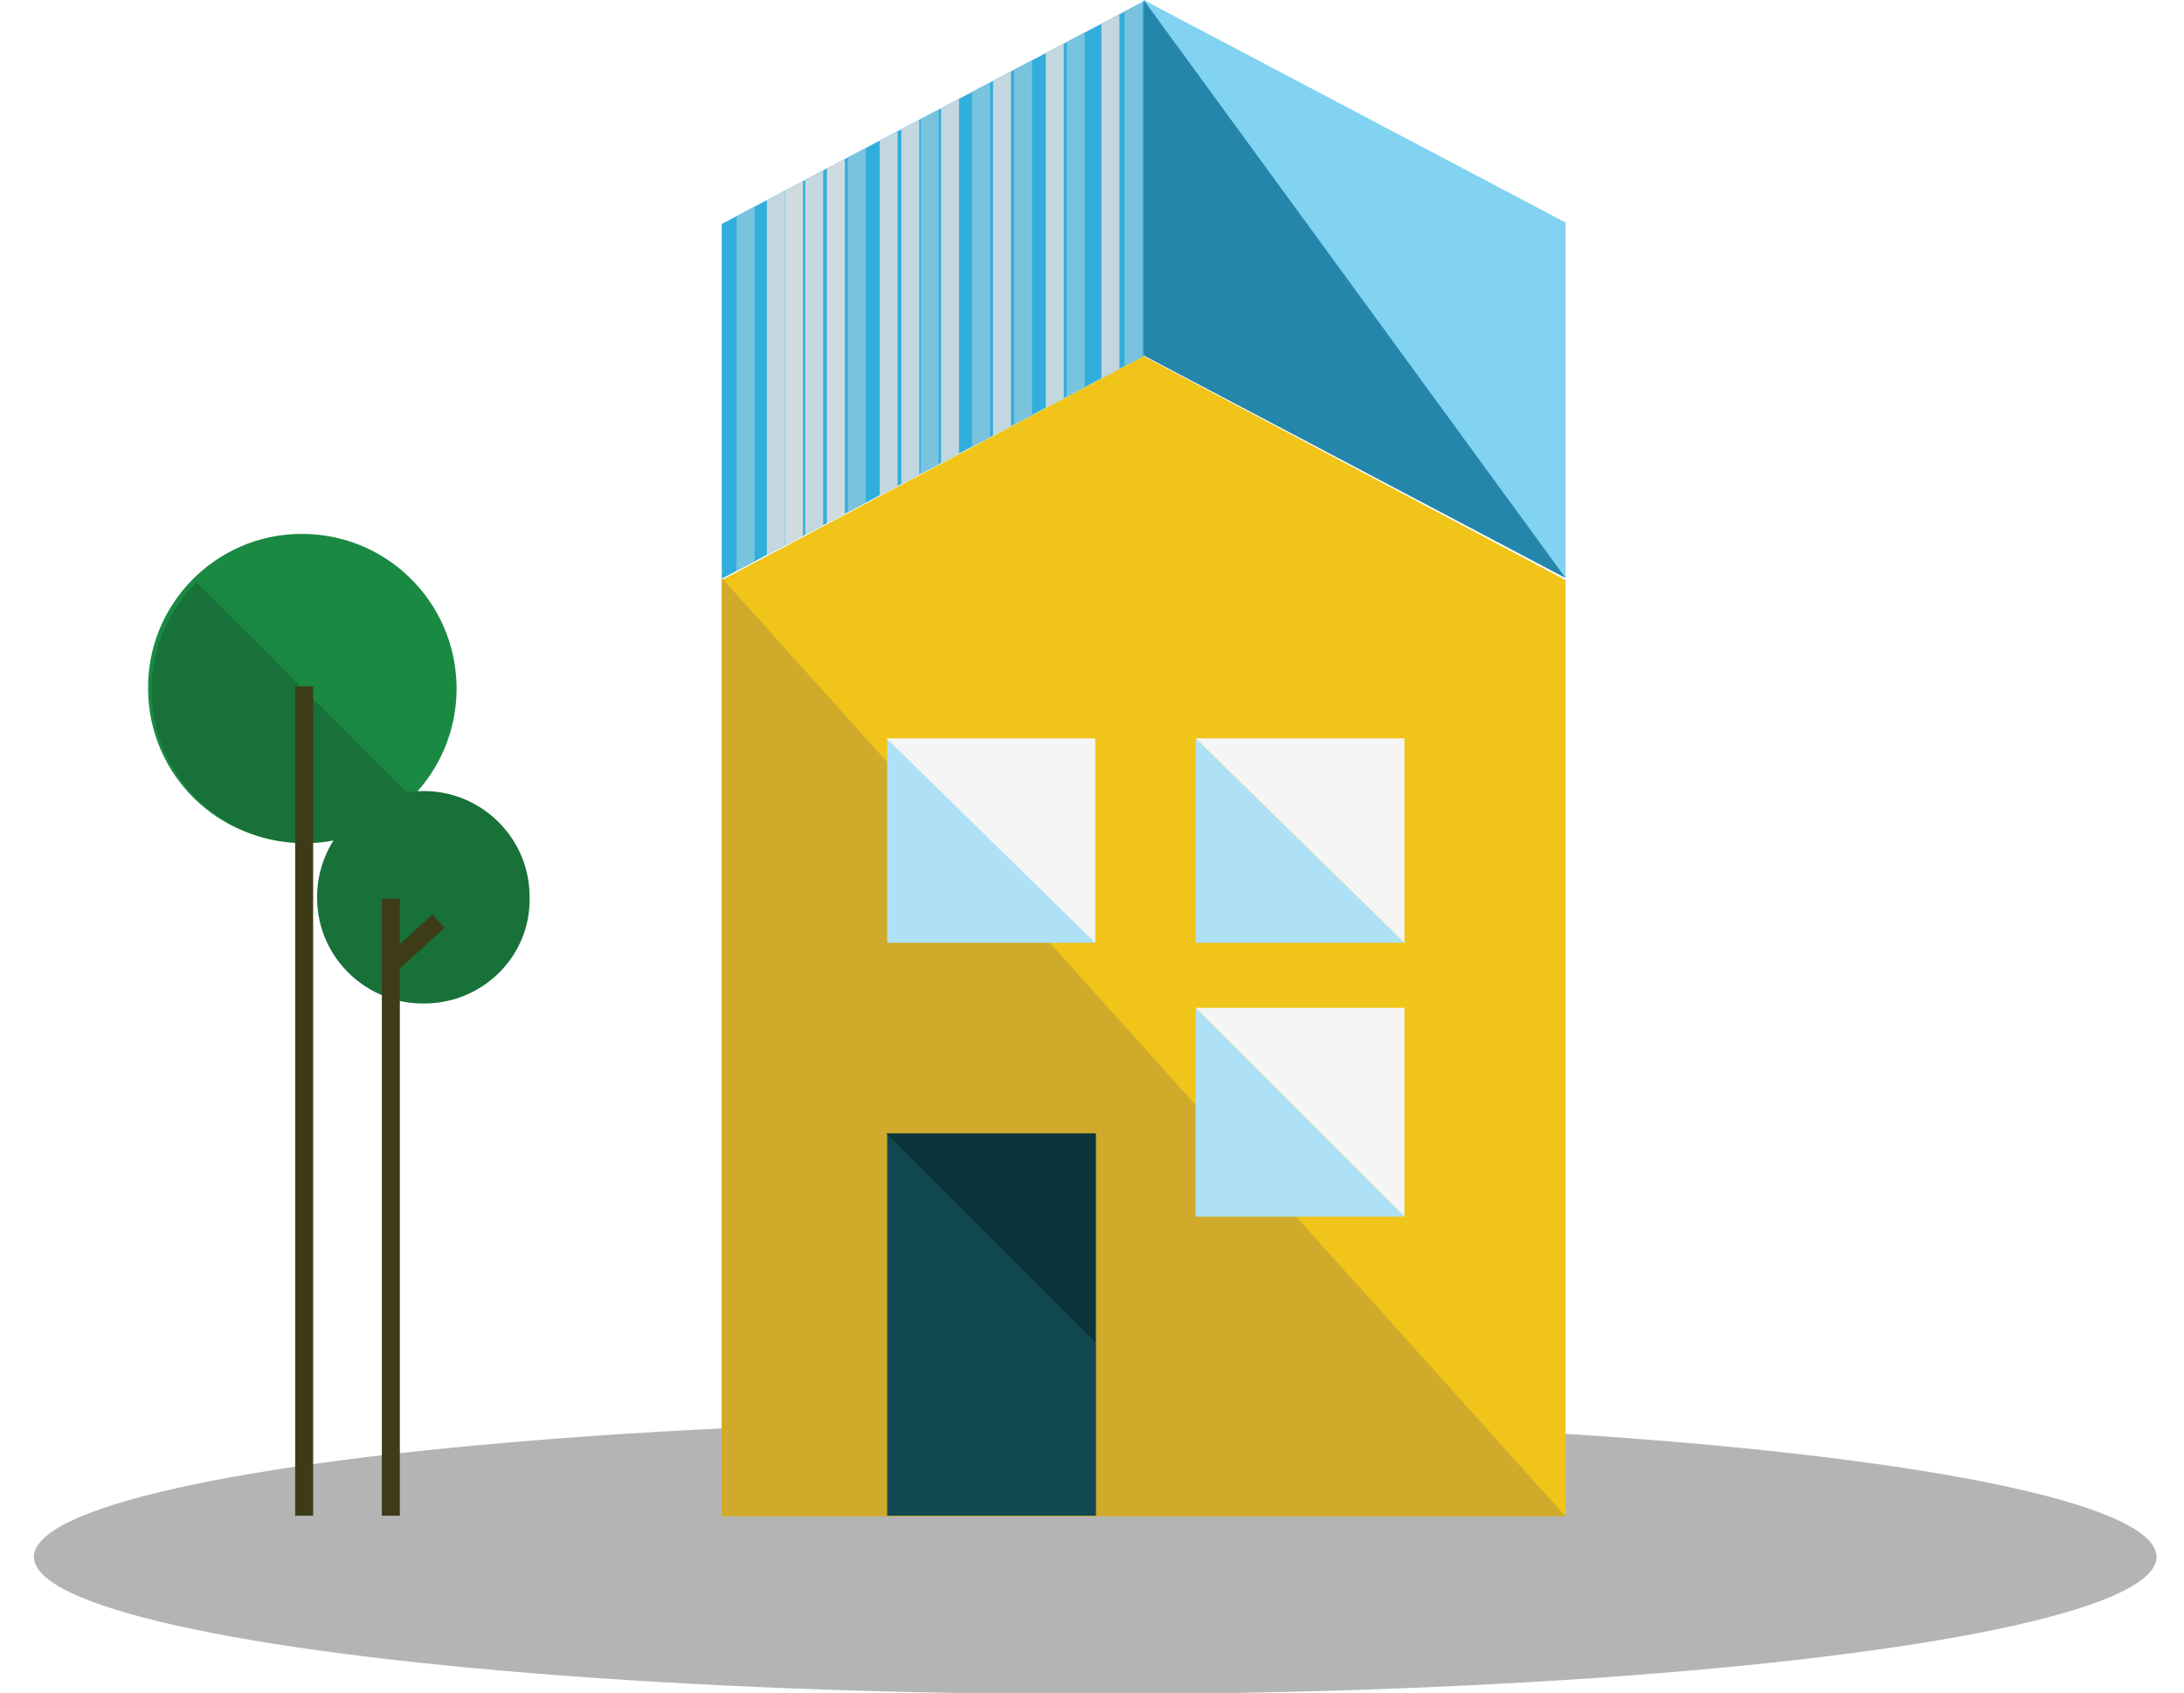
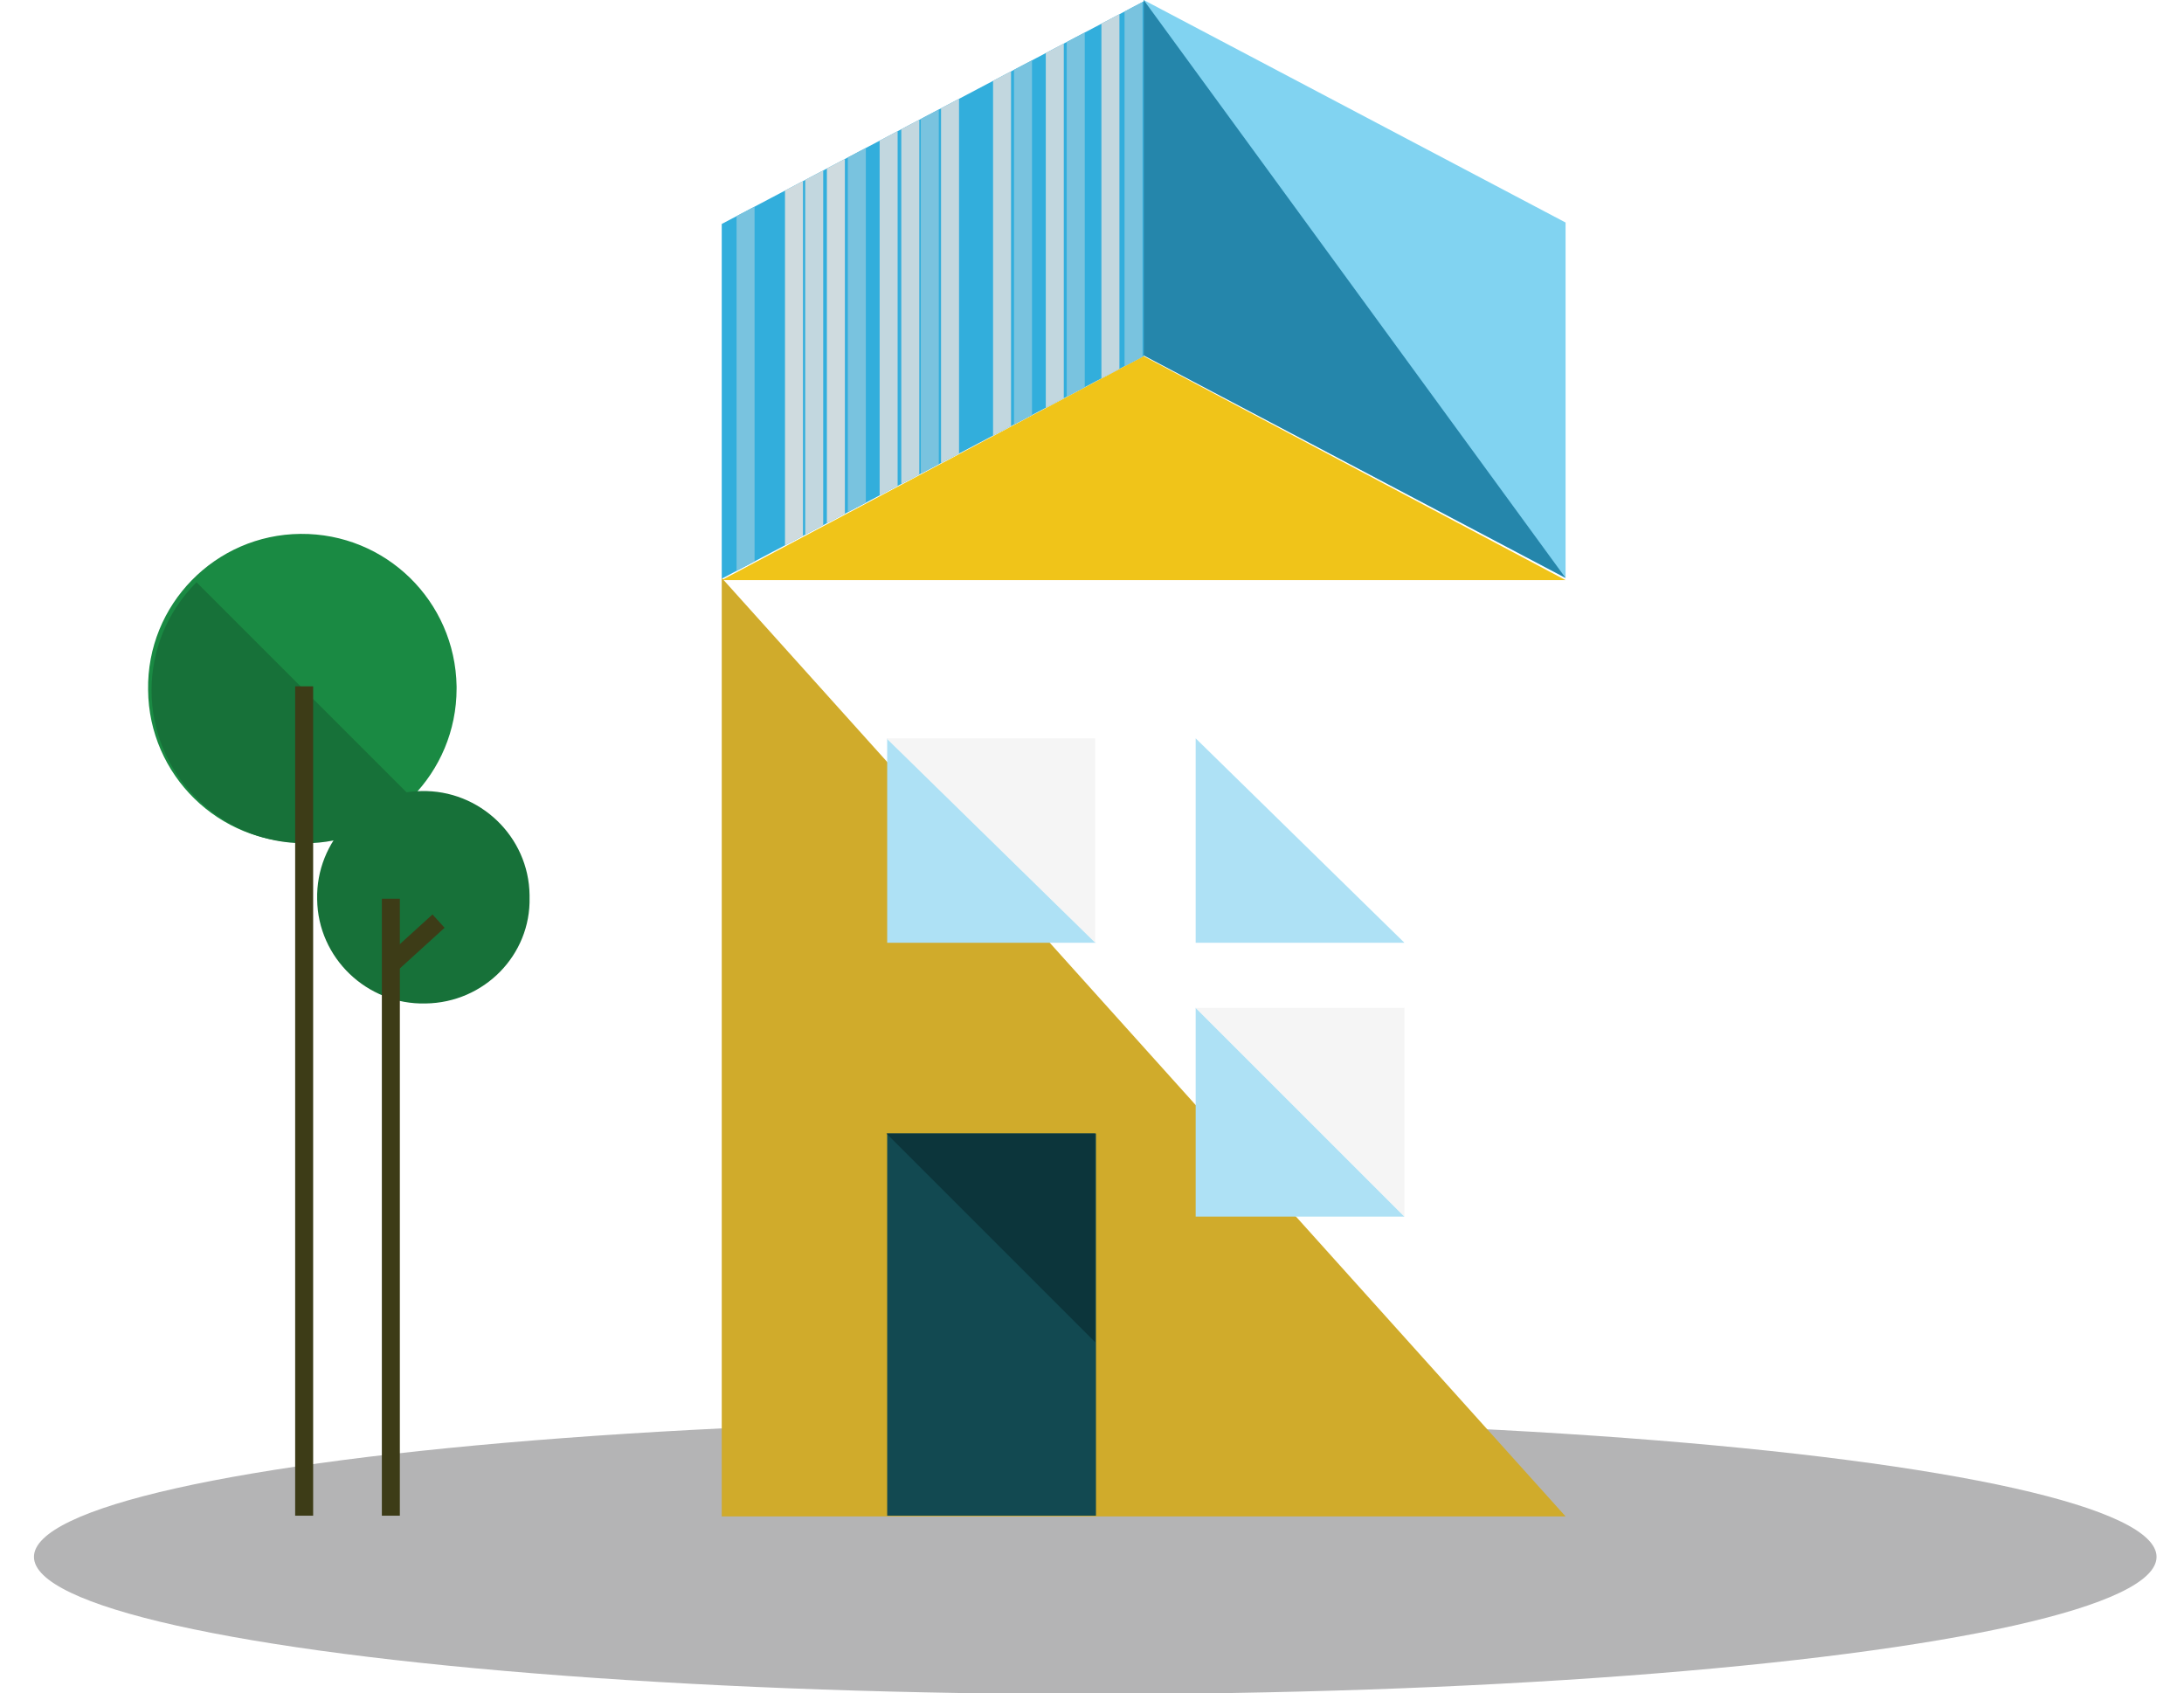
<svg xmlns="http://www.w3.org/2000/svg" xmlns:xlink="http://www.w3.org/1999/xlink" version="1.1" id="Layer_1" x="0px" y="0px" viewBox="0 0 302.3 234.4" style="enable-background:new 0 0 302.3 234.4;" xml:space="preserve">
  <style type="text/css">
	.st0{fill:#B4B4B5;}
	.st1{fill:#32AEDC;}
	.st2{fill:#F0C419;}
	.st3{fill:#AEE1F5;}
	.st4{fill:#F5F5F5;}
	.st5{fill:#D0AB2B;}
	.st6{fill:#124951;}
	.st7{fill:#0C353B;}
	.st8{fill:#81D3F1;}
	.st9{fill:#2586AB;}
	.st10{fill:#1A8A43;}
	.st11{fill:#177139;}
	.st12{fill:none;stroke:#3D3C17;stroke-width:2.49;stroke-miterlimit:10;}
	.st13{fill:none;stroke:#32AEDD;stroke-width:2.49;stroke-miterlimit:10;}
	.st14{opacity:0.4;clip-path:url(#Path_49_00000032623496064797100340000004711262301643128999_);}
	
		.st15{clip-path:url(#Path_49_00000032623496064797100340000004711262301643128999_);fill:none;stroke:#C2D7DF;stroke-width:2.49;stroke-miterlimit:10;}
	
		.st16{clip-path:url(#Path_49_00000032623496064797100340000004711262301643128999_);fill:none;stroke:#79C3DF;stroke-width:2.49;stroke-miterlimit:10;}
	
		.st17{clip-path:url(#Path_49_00000032623496064797100340000004711262301643128999_);fill:none;stroke:#CFDBDF;stroke-width:2.49;stroke-miterlimit:10;}
</style>
  <ellipse class="st0" cx="151.6" cy="215.5" rx="146.9" ry="19" />
  <path id="Path_49_00000177477594365050043120000007544427074274257847_" class="st1" d="M99.9,80.1l58.4-30.8V0.2L99.9,31V80.1z" />
-   <path id="Path_39" class="st2" d="M216.7,80.3l-58.4-31l-58.4,31v129.5h116.8V80.3z" />
+   <path id="Path_39" class="st2" d="M216.7,80.3l-58.4-31l-58.4,31v129.5V80.3z" />
  <path id="Path_40" class="st3" d="M165.5,130.5h28.9l-28.9-28.3V130.5z" />
-   <path id="Path_41" class="st4" d="M194.4,102.2h-28.9l28.9,28.3V102.2z" />
  <path id="Path_42" class="st5" d="M99.9,80l116.8,129.9H99.9V80z" />
  <path id="Path_43" class="st3" d="M165.5,168.4h28.9l-28.9-28.9V168.4z" />
  <path id="Path_44" class="st4" d="M194.4,139.5h-28.9l28.9,28.9V139.5z" />
  <path id="Path_45" class="st3" d="M122.8,130.5h28.9l-28.9-28.3V130.5z" />
  <path id="Path_46" class="st4" d="M151.6,102.2h-28.9l28.9,28.3L151.6,102.2z" />
  <path id="Path_47" class="st6" d="M122.8,156.9h28.9v52.9h-28.9V156.9z" />
  <path id="Path_48" class="st7" d="M151.6,185.8v-28.9h-28.9L151.6,185.8z" />
  <path id="Path_49" class="st8" d="M216.7,30.8L158.3,0v49.1L216.7,80V30.8z" />
  <path id="Path_73" class="st9" d="M158.3,0l58.4,80l-58.4-30.8V0z" />
  <path id="Path_74" class="st10" d="M42.1,116.6c-11.8,0.2-21.5-9.3-21.6-21.1c-0.2-11.8,9.3-21.5,21.1-21.6S63,83.2,63.2,95  c0,0.1,0,0.2,0,0.3C63.2,107,53.8,116.6,42.1,116.6C42.1,116.6,42.1,116.6,42.1,116.6z" />
  <path id="Path_75" class="st11" d="M27.2,80.6c-8.3,8.3-8.3,21.6,0,29.9c8.3,8.3,21.6,8.3,29.9,0l0,0L27.2,80.6z" />
  <path id="Path_76" class="st11" d="M58.9,138.9c-8.1,0.2-14.9-6.3-15-14.4c-0.2-8.1,6.3-14.9,14.4-15c8.1-0.2,14.9,6.3,15,14.4  c0,0.1,0,0.2,0,0.3C73.5,132.2,67,138.8,58.9,138.9z" />
  <path id="Path_77" class="st12" d="M54.1,209.8v-85.4" />
  <path id="Path_78" class="st12" d="M54.1,133.5l6.6-6" />
  <path id="Path_79" class="st12" d="M42.1,95v114.8" />
  <path id="Path_65_00000014594329557271777450000013502237567537329075_" class="st13" d="M159.1,49.8" />
  <g>
    <defs>
      <path id="Path_49_00000141438684573469835610000014105910443987109775_" d="M99.9,80.1l58.4-30.8V0.2L99.9,31V80.1z" />
    </defs>
    <clipPath id="Path_49_00000089550358513092951040000005207150611108611771_">
      <use xlink:href="#Path_49_00000141438684573469835610000014105910443987109775_" style="overflow:visible;" />
    </clipPath>
    <g id="Group_1" transform="translate(-425.172 -7941)" style="opacity:0.4;clip-path:url(#Path_49_00000089550358513092951040000005207150611108611771_);">
      <path id="Path_51" class="st13" d="M529.8,7954.7v64.7" />
    </g>
-     <path id="Path_52" style="clip-path:url(#Path_49_00000089550358513092951040000005207150611108611771_);fill:none;stroke:#C2D7DF;stroke-width:2.49;stroke-miterlimit:10;" d="   M107.4,18.2V83" />
    <path id="Path_53" style="clip-path:url(#Path_49_00000089550358513092951040000005207150611108611771_);fill:none;stroke:#C2D7DF;stroke-width:2.49;stroke-miterlimit:10;" d="   M123,9v64.7" />
    <path id="Path_54" style="clip-path:url(#Path_49_00000089550358513092951040000005207150611108611771_);fill:none;stroke:#C2D7DF;stroke-width:2.49;stroke-miterlimit:10;" d="   M131.5,4.6v64.7" />
    <path id="Path_55" style="clip-path:url(#Path_49_00000089550358513092951040000005207150611108611771_);fill:none;stroke:#79C3DF;stroke-width:2.49;stroke-miterlimit:10;" d="   M141.6-1.6v64.7" />
    <path id="Path_56" style="clip-path:url(#Path_49_00000089550358513092951040000005207150611108611771_);fill:none;stroke:#C2D7DF;stroke-width:2.49;stroke-miterlimit:10;" d="   M138.7,0.2v64.7" />
    <path id="Path_57" style="clip-path:url(#Path_49_00000089550358513092951040000005207150611108611771_);fill:none;stroke:#C2D7DF;stroke-width:2.49;stroke-miterlimit:10;" d="   M146-2.7V62" />
    <path id="Path_58" style="clip-path:url(#Path_49_00000089550358513092951040000005207150611108611771_);fill:none;stroke:#C2D7DF;stroke-width:2.49;stroke-miterlimit:10;" d="   M112.7,10.9v64.7" />
    <path id="Path_59" style="clip-path:url(#Path_49_00000089550358513092951040000005207150611108611771_);fill:none;stroke:#C2D7DF;stroke-width:2.49;stroke-miterlimit:10;" d="   M126,5.7v64.7" />
    <path id="Path_60" style="clip-path:url(#Path_49_00000089550358513092951040000005207150611108611771_);fill:none;stroke:#CFDBDF;stroke-width:2.49;stroke-miterlimit:10;" d="   M109.9,11.7v64.7" />
    <path id="Path_61" style="clip-path:url(#Path_49_00000089550358513092951040000005207150611108611771_);fill:none;stroke:#CFDBDF;stroke-width:2.49;stroke-miterlimit:10;" d="   M115.7,13.7v64.7" />
    <g id="Group_2" transform="translate(-425.172 -7941)" style="opacity:0.4;clip-path:url(#Path_49_00000089550358513092951040000005207150611108611771_);">
      <path id="Path_62" class="st13" d="M536.4,7951.9v64.7" />
    </g>
    <g id="Group_3" transform="translate(-425.172 -7941)" style="opacity:0.4;clip-path:url(#Path_49_00000089550358513092951040000005207150611108611771_);">
      <path id="Path_63" class="st13" d="M552.5,7942.9v64.7" />
    </g>
    <g id="Group_4" transform="translate(-425.172 -7941)" style="opacity:0.4;clip-path:url(#Path_49_00000089550358513092951040000005207150611108611771_);">
      <path id="Path_64" class="st13" d="M568.2,7936.9v64.7" />
    </g>
    <g id="Group_5" transform="translate(-425.172 -7941)" style="opacity:0.4;clip-path:url(#Path_49_00000089550358513092951040000005207150611108611771_);">
      <path id="Path_65" class="st13" d="M575.6,7931.2v64.7" />
    </g>
    <g id="Group_6" transform="translate(-425.172 -7941)" style="opacity:0.4;clip-path:url(#Path_49_00000089550358513092951040000005207150611108611771_);">
      <path id="Path_66" class="st13" d="M559.4,7938.9v64.7" />
    </g>
    <g id="Group_7" transform="translate(-425.172 -7941)" style="opacity:0.4;clip-path:url(#Path_49_00000089550358513092951040000005207150611108611771_);">
      <path id="Path_67" class="st13" d="M545.2,7947.5v64.7" />
    </g>
    <path id="Path_68" style="clip-path:url(#Path_49_00000089550358513092951040000005207150611108611771_);fill:none;stroke:#79C3DF;stroke-width:2.49;stroke-miterlimit:10;" d="   M103.2,14.5v64.7" />
    <path id="Path_69" style="clip-path:url(#Path_49_00000089550358513092951040000005207150611108611771_);fill:none;stroke:#79C3DF;stroke-width:2.49;stroke-miterlimit:10;" d="   M128.7,2.5v64.7" />
    <path id="Path_70" style="clip-path:url(#Path_49_00000089550358513092951040000005207150611108611771_);fill:none;stroke:#79C3DF;stroke-width:2.49;stroke-miterlimit:10;" d="   M148.9-5.9v64.7" />
-     <path id="Path_71" style="clip-path:url(#Path_49_00000089550358513092951040000005207150611108611771_);fill:none;stroke:#79C3DF;stroke-width:2.49;stroke-miterlimit:10;" d="   M135.8,1.1v64.7" />
    <path id="Path_72" style="clip-path:url(#Path_49_00000089550358513092951040000005207150611108611771_);fill:none;stroke:#79C3DF;stroke-width:2.49;stroke-miterlimit:10;" d="   M118.6,7.8v64.7" />
    <path id="Path_57_00000088127048281225552070000000572073964495444120_" style="clip-path:url(#Path_49_00000089550358513092951040000005207150611108611771_);fill:none;stroke:#C2D7DF;stroke-width:2.49;stroke-miterlimit:10;" d="   M153.7-8.8v64.7" />
    <path id="Path_70_00000052095164382739336770000015083572508507413387_" style="clip-path:url(#Path_49_00000089550358513092951040000005207150611108611771_);fill:none;stroke:#79C3DF;stroke-width:2.49;stroke-miterlimit:10;" d="   M156.9-12v64.7" />
  </g>
</svg>